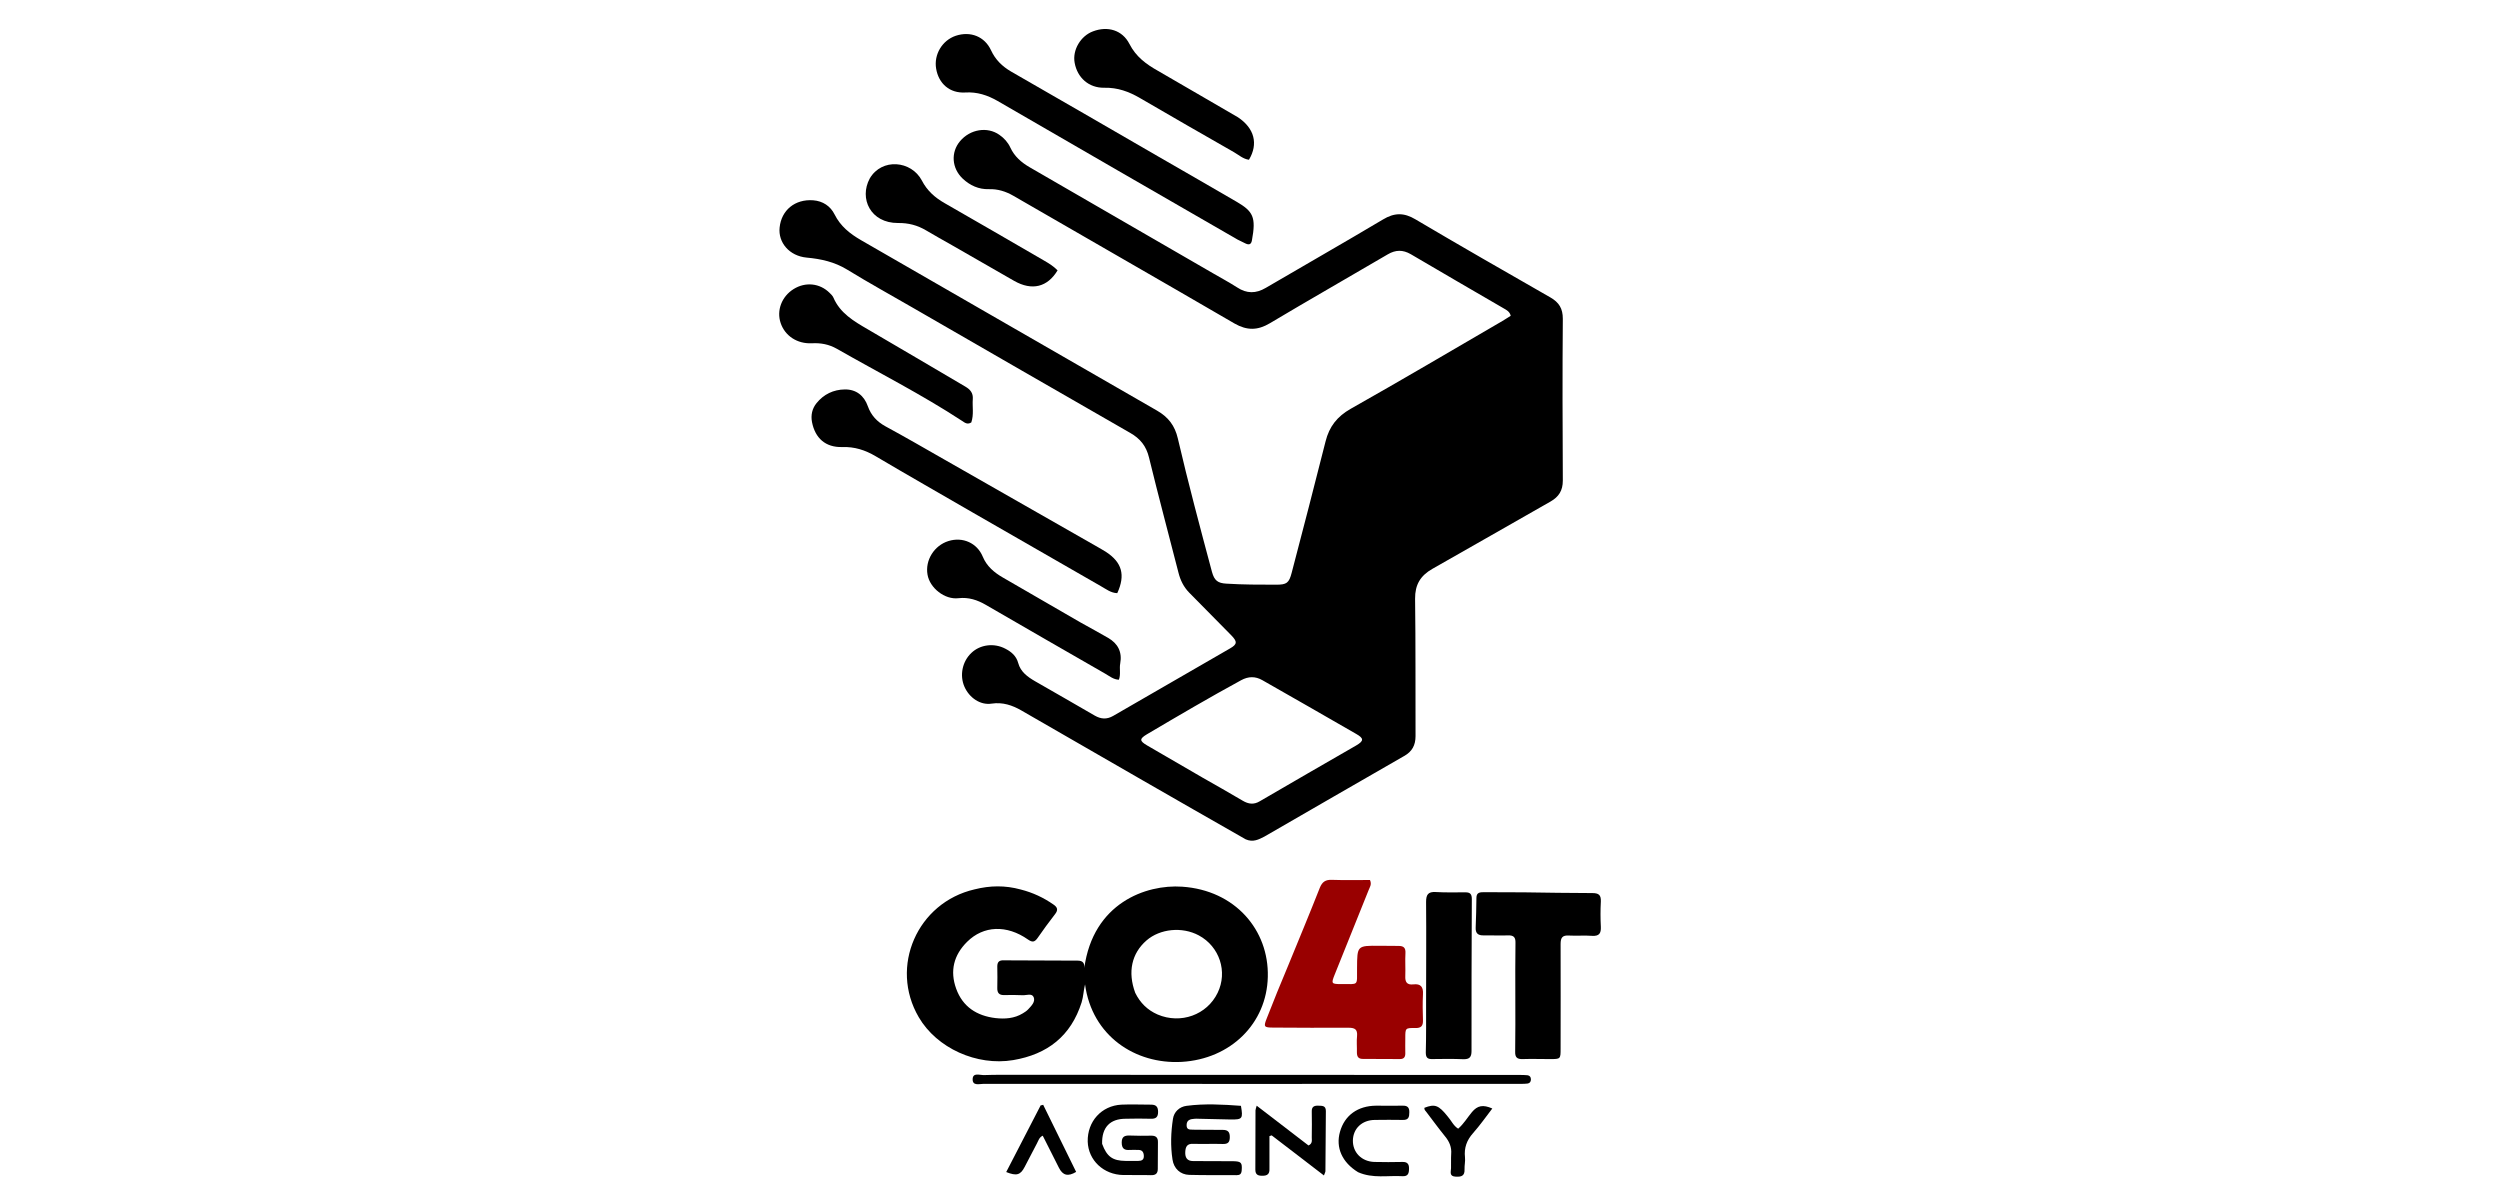
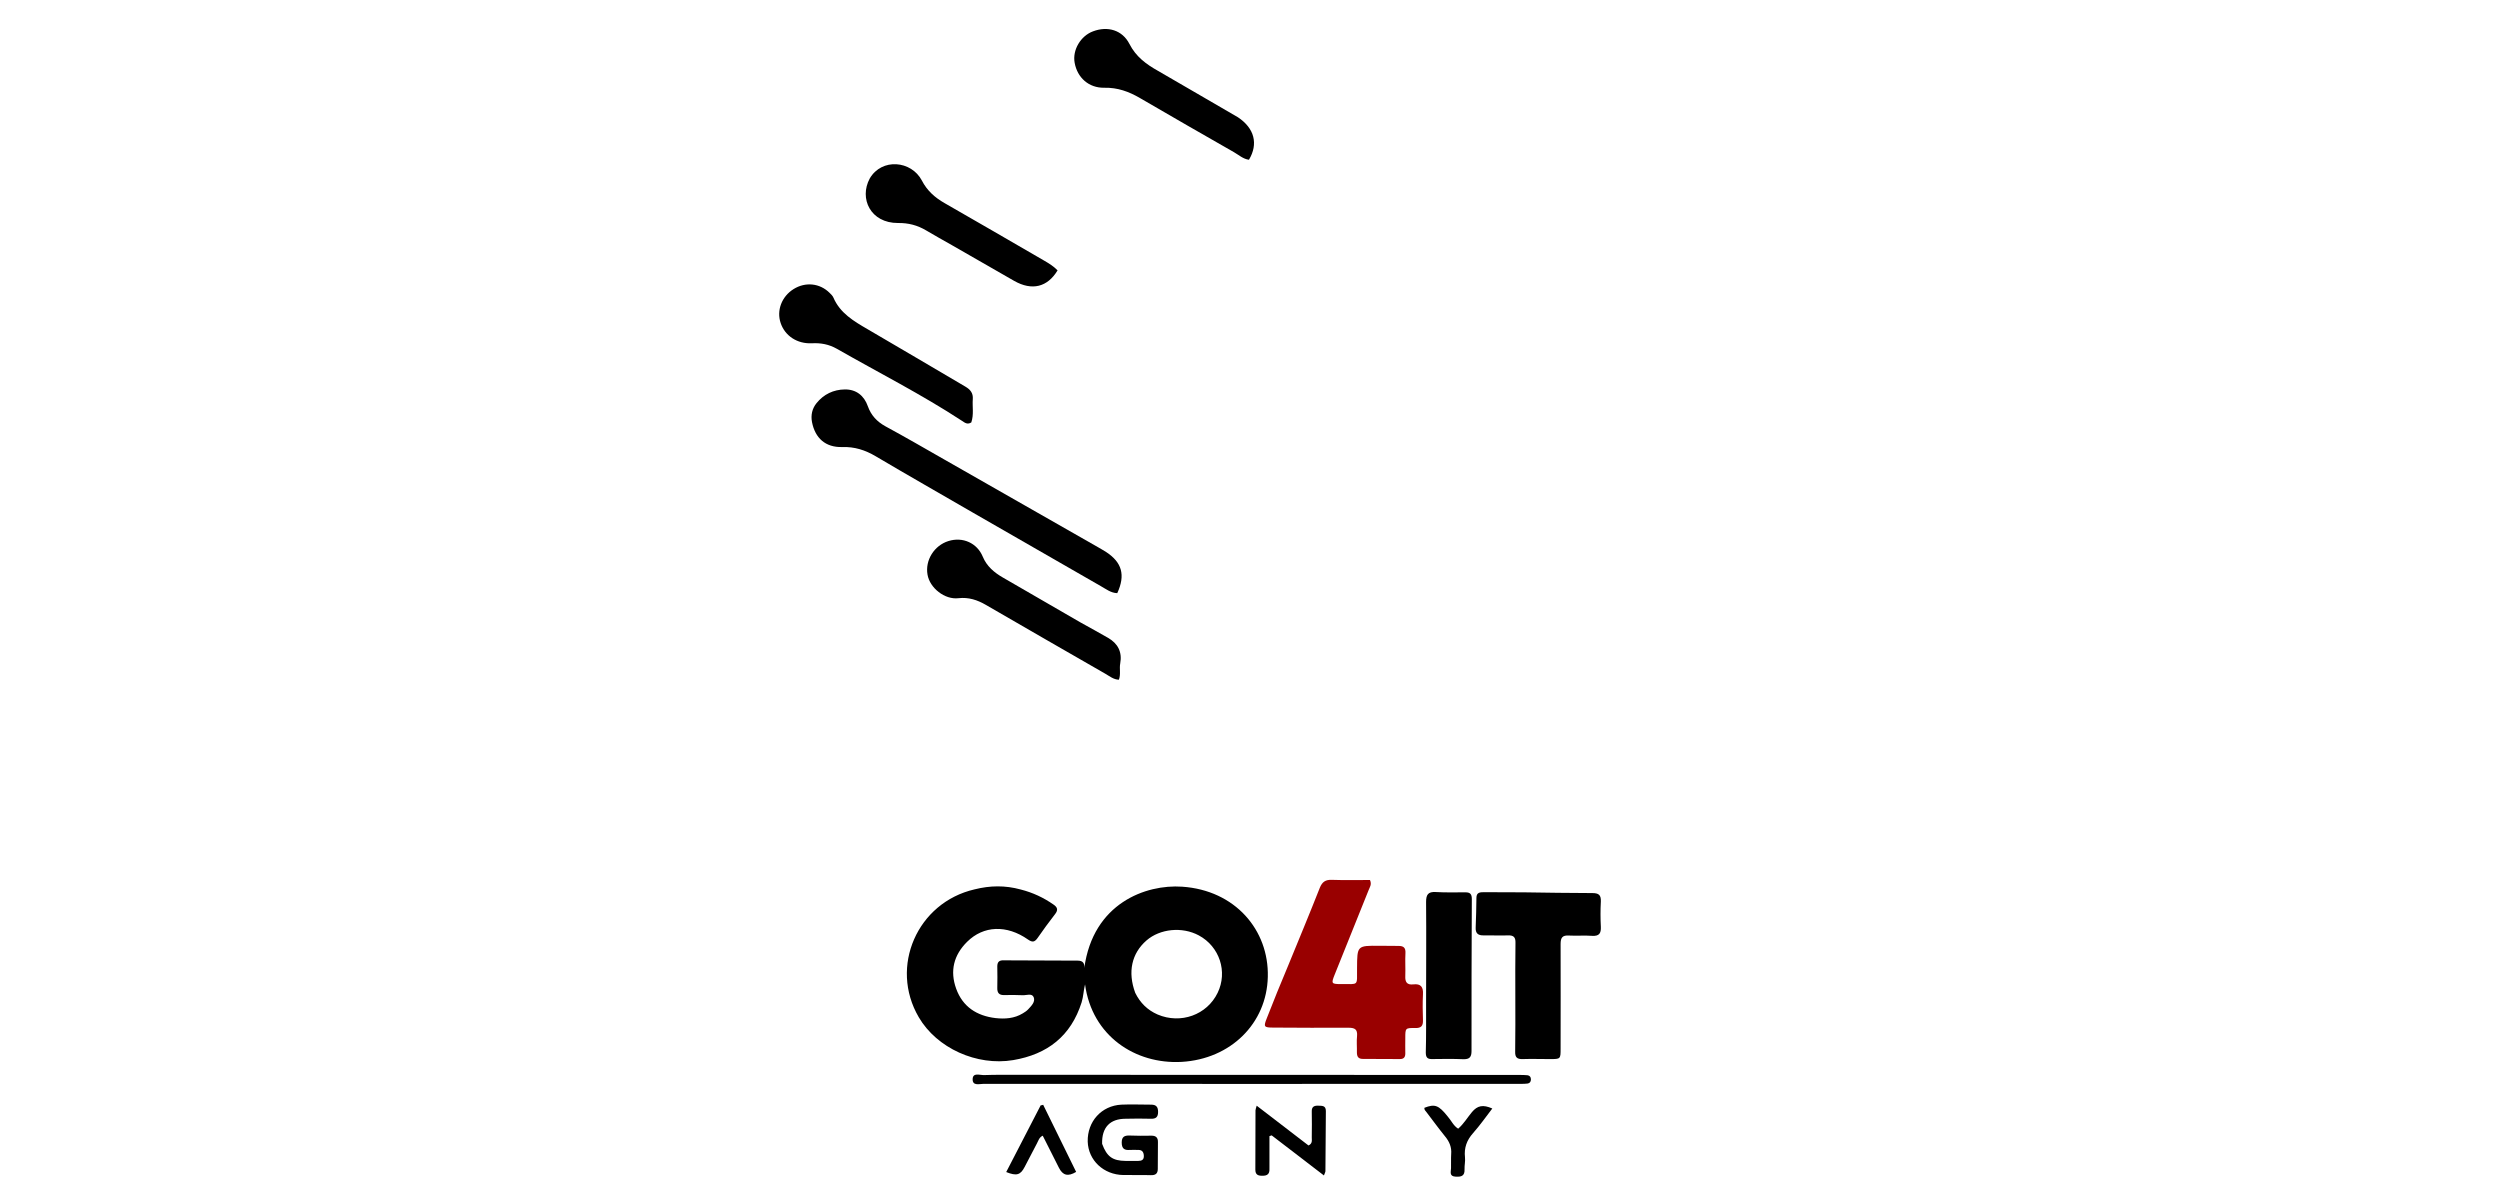
<svg xmlns="http://www.w3.org/2000/svg" version="1.1" id="Layer_1" x="0px" y="0px" viewBox="0 0 1683.8 800" style="enable-background:new 0 0 1683.8 800;" xml:space="preserve">
  <style type="text/css">
	.st0{fill:#990000;}
</style>
-   <path d="M839,565.3c-23.5-13.4-46.6-26.6-69.7-39.9c-27.1-15.6-54.2-31.3-81.4-46.9c-6.1-3.5-12.5-5.7-20-4.6  c-7.6,1.2-15-3.9-18.3-11.3c-3.4-7.7-1.5-17.1,4.7-22.9c5.9-5.6,15.2-6.8,22.8-2.8c4.1,2.1,7.4,4.9,8.7,9.7  c1.6,5.9,6.3,9.3,11.3,12.2c13.4,7.7,26.9,15.4,40.3,23.2c4.2,2.4,8.1,2.6,12.3,0.2c26.3-15.2,52.5-30.3,78.8-45.5  c4.9-2.8,4.9-4.6,0.8-8.8c-9.5-9.6-19-19.2-28.4-28.8c-3.7-3.8-5.9-8.3-7.2-13.5c-6.6-25.8-13.5-51.5-19.8-77.4  c-1.9-7.8-5.9-12.8-12.8-16.7c-48.9-28-97.6-56.2-146.4-84.3c-14.7-8.5-29.6-16.7-44.1-25.6c-8.5-5.2-17.5-7.2-27.3-8.1  c-11.7-1.1-19.3-10.2-18.2-20.3c1.2-11.7,10.4-19.2,22.6-18.3c6.5,0.5,11.6,3.9,14.4,9.5c4,8,10.3,13,17.9,17.4  c66.5,38.2,132.8,76.6,199.2,114.7c7.7,4.4,12.1,10.2,14.1,18.8c7,30.1,15,60,23,89.9c1.6,5.8,3.9,7.6,9.8,7.9  c11.2,0.7,22.3,0.7,33.5,0.7c7,0,8.6-1.1,10.4-8.1c7.7-29.5,15.4-58.9,22.8-88.4c2.5-10,7.8-16.8,17-22  c34.2-19.3,68.1-39.3,102.1-59.1c1.9-1.1,3.6-2.3,5.6-3.5c-0.6-2.8-2.8-3.9-4.7-5c-20.9-12.2-41.8-24.2-62.6-36.5  c-5.4-3.1-10.2-3-15.5,0.1c-26.4,15.5-53.1,30.7-79.4,46.4c-8.2,4.9-15.4,5-23.8,0.2c-49.5-28.8-99.3-57.3-148.9-86  c-5.2-3-10.6-4.7-16.6-4.5c-6.8,0.2-12.7-2.5-17.6-7.1c-7.4-7-8.1-17.7-1.8-25.2c6.8-8.1,18.4-10,26.5-4.3c3.2,2.2,5.8,5.1,7.4,8.6  c2.8,6,7.4,10,13.1,13.3c41.1,23.7,82.2,47.5,123.3,71.3c5.5,3.2,11.1,6.2,16.4,9.6c6.4,4.2,12.6,4.2,19.2,0.3  c26.3-15.4,52.8-30.5,79-46.1c7.6-4.6,14.1-4.7,21.8-0.1c30.1,17.8,60.5,35.2,90.9,52.6c5.9,3.4,8.4,7.5,8.4,14.4  c-0.3,36.3-0.2,72.7,0,109c0,6.7-2.7,10.9-8.3,14.1c-26.5,15-52.9,30.3-79.5,45.3c-8.1,4.6-11.8,10.7-11.7,20.2  c0.4,30.8,0.2,61.7,0.3,92.5c0,6.1-2.3,10.4-7.7,13.4c-31.4,18-62.6,36.1-94,54.2C847.8,565.4,844,567.5,839,565.3 M809.7,523.6  c9.1,5.2,18.2,10.3,27.3,15.7c3.9,2.3,7.5,2.8,11.6,0.3c21.5-12.6,43.2-25,64.8-37.5c5.3-3.1,5.3-4.8,0-7.8  c-21-12.1-42.1-24.2-63.2-36.2c-4.7-2.7-9.4-2.6-14.2,0c-21.5,11.7-42.6,24.1-63.6,36.5c-5,3-5,4.4,0.1,7.4  C784.6,509.1,796.9,516.1,809.7,523.6z" />
  <path d="M687.5,599.1c8.2,2.1,15.4,5.5,22,10.1c2.8,1.9,3.3,3.7,1.1,6.5c-4.1,5.3-8,10.6-11.8,16.1c-2,2.8-3.5,3-6.4,1  c-14.4-10.1-30-9.4-41,1.5c-9.1,9-11.7,19.7-7.4,31.6c4.4,12.2,13.9,18.3,26.5,19.8c6.3,0.7,12.7,0.3,18.4-3.2  c1.3-0.8,2.6-1.6,3.6-2.7c2.1-2.3,5-5,3.7-8.2c-1.2-2.8-4.8-1.2-7.3-1.3c-4.2-0.2-8.3-0.2-12.5-0.1c-3.4,0.1-4.8-1.4-4.7-4.8  c0.1-4.8,0.1-9.7,0-14.5c0-3,1.3-4.2,4.2-4.1c16.7,0.1,33.3,0.2,50,0.2c3.5,0,4.7,1.8,4.4,5c5.9-43.7,41.5-56.5,65.9-54.8  c35.7,2.4,58.5,29.2,57.7,60.7c-0.7,31.4-25,55.4-58.1,57.3c-31.2,1.7-60.3-17.5-65-52.2c-1,4-1.1,8.2-2.3,12.1  c-7.2,22.7-23,35-46.1,38.9c-24.5,4.1-51.4-8-63.6-28.9c-19.9-34-1-77.2,37.6-86.1C666.8,596.4,676.9,596.2,687.5,599.1   M764.6,668.7c3.3,6.7,8.2,11.6,15.1,14.6c15.5,6.6,33.2,0.3,40.4-14.6c6.9-14.2,1.3-31.2-12.7-38.7c-11.2-6-26.1-4.5-35.2,3.4  C762.2,642.1,759.4,654.6,764.6,668.7z" />
  <path class="st0" d="M867.5,650.6c7.3-17.8,14.5-35.1,21.4-52.6c1.6-4,3.8-5.6,8.2-5.4c8.6,0.3,17.2,0.1,25.6,0.1  c1.4,3-0.2,4.9-0.9,6.8c-7.6,19-15.3,38-22.9,57c-2.4,6-2.2,6.3,4.5,6.3c12-0.1,10.5,1.6,10.6-10.7c0.1-15.2,0-15.2,15-15.1  c4.3,0,8.7,0.1,13,0.1c3.3,0,4.8,1.2,4.6,4.8c-0.3,5.1,0.1,10.3-0.1,15.5c-0.2,4,1.1,6.1,5.4,5.6c5.1-0.6,6.8,1.8,6.5,6.7  c-0.3,5.8-0.2,11.7,0,17.5c0.1,3.9-1.3,5.3-5.3,5.2c-6.6-0.1-6.6,0.1-6.6,6.7c0,3.5-0.1,7,0,10.5c0,2.5-1.1,3.7-3.6,3.7  c-8.3,0-16.7-0.1-25-0.1c-3.1,0-4-1.6-4-4.4c0.1-3.7-0.3-7.4,0.1-11c0.4-4.6-1.6-5.6-5.8-5.6c-16.8,0.1-33.7,0-50.5-0.1  c-6.5,0-6.8-0.5-4.4-6.5C857.8,674,862.5,662.5,867.5,650.6z" />
-   <path d="M833.6,161.4C779.4,130.2,725.6,99.1,671.9,68c-6.8-3.9-13.8-6.2-21.8-5.7c-10.4,0.6-17.9-5.9-19.6-16.1  c-1.6-9.5,4.1-19,13.2-22.1c10-3.3,19.5,0.5,23.8,9.8c2.9,6.3,7.5,10.8,13.5,14.3c33.1,19,66.1,38.1,99.1,57.2  c17.6,10.2,35.2,20.2,52.8,30.5c11.1,6.5,13.2,10.3,10.3,26c-0.5,2.8-2,3.2-4.3,2.1C837.2,163.2,835.5,162.3,833.6,161.4z" />
  <path d="M636.2,309.6c34.8,19.8,69.2,39.4,103.6,59.1c1.7,1,3.5,2,5.2,3.1c10.7,7,13.1,15.5,7.5,27.7c-4.3-0.1-7.6-2.8-11.2-4.8  c-28.6-16.4-57.2-32.9-85.8-49.3c-21.9-12.7-43.9-25.2-65.7-38.1c-7.1-4.2-14.3-6.5-22.6-6.2c-11.2,0.3-18.2-6-20.3-16.8  c-0.9-4.7,0.1-9.1,3-12.7c4.9-6.1,11.5-9.2,19.1-9.3c7.7-0.1,13,4.2,15.5,11.3c2.2,6.2,6.2,10.4,11.8,13.5  C609.6,294.3,622.7,301.9,636.2,309.6z" />
  <path d="M1020.6,671c0-12.3-0.1-24.1,0.1-36c0.1-3.7-1.2-5.1-4.9-5c-5.5,0.2-11-0.1-16.5,0c-3.8,0.1-5.6-1.4-5.4-5.3  c0.2-6.7,0.5-13.3,0.5-20c0-3.7,2.5-3.8,5.1-3.8c9,0,18,0,27,0.1c15.3,0.2,30.6,0.5,45.9,0.5c4.3,0,6,1.2,5.8,5.7  c-0.3,5.6-0.3,11.3,0,17c0.2,4.4-1.1,6.4-5.9,6.1c-5.1-0.4-10.3,0.1-15.5-0.2c-4.5-0.3-5.7,1.4-5.7,5.7c0.1,23.5,0,47,0,70.4  c0,7.1,0,7.1-7.2,7.1c-6.2,0-12.3-0.2-18.5,0c-3.6,0.1-5-1.2-4.9-4.9C1020.7,696.1,1020.6,683.8,1020.6,671z" />
  <path d="M727.7,419.2c6.4,3.6,12.6,6.9,18.6,10.4c6.6,3.8,9.6,9.5,8.2,17.2c-0.7,3.6,0.5,7.3-0.9,11c-3.6-0.1-6.3-2.4-9.1-4  c-26.9-15.4-53.7-30.9-80.5-46.4c-5.7-3.3-11.6-5.3-18.5-4.5c-9.2,1.1-19.3-6.9-20.8-15.9c-1.7-9.7,4.5-19.6,14.1-22.6  c9.6-3,19.3,1.3,23.1,10.5c2.7,6.5,7.7,10.7,13.6,14.1C692.8,399,710.1,409,727.7,419.2z" />
  <path d="M654.2,284.5c-2.6,1.7-4.4,0.2-6.2-1c-27.2-17.8-56.2-32.5-84.4-48.6c-5.3-3-10.7-4-16.7-3.7c-10,0.5-18.2-5-21.1-13.6  c-2.9-8.5,0.7-17.9,8.7-22.9c8-5,17.7-4,24.3,2.6c0.9,0.9,2,1.9,2.5,3.1c4.5,10.5,13.7,15.9,23,21.3c22,12.8,43.9,25.8,65.9,38.7  c3.4,2,5.3,4.4,5,8.4C654.8,273.9,656,279.1,654.2,284.5z" />
  <path d="M585.8,120.2c8.1-13.9,28-12.1,35.1,1.4c3.5,6.8,8.8,11.5,15.3,15.2c22.4,12.8,44.7,25.8,67,38.7c3.3,1.9,6.5,3.9,9.1,6.6  c-6.8,11.3-17.2,13.9-29.2,7.1c-14-8-28-16.1-42-24.1c-5.8-3.3-11.6-6.5-17.3-9.9c-5.9-3.5-12-5.1-18.9-5  C586.3,150.3,578.5,133.7,585.8,120.2z" />
  <path d="M960.5,675c0-22.8,0.2-45.1,0-67.5c0-4.9,1.3-7,6.5-6.7c6.6,0.4,13.3,0.2,20,0.2c3.2,0,4.3,1.2,4.3,4.5  c-0.2,34.1-0.2,68.3-0.2,102.4c0,4.1-1.4,5.6-5.5,5.5c-7-0.3-14-0.2-21-0.1c-3.2,0.1-4.3-1.1-4.3-4.4  C960.6,697.8,960.5,686.7,960.5,675z" />
  <path d="M833.8,79c11.1,7.4,13.8,17.9,7.4,28.6c-3.9-0.5-6.8-3.2-10.1-5.1c-21.1-12-42.2-24.2-63.2-36.4c-7.5-4.4-15.2-7.2-24.1-7  c-10.5,0.2-18.2-6.8-20-16.8c-1.6-8.6,4-18.1,12.4-21.2c9.8-3.7,19.7-0.9,24.5,8.5c4.4,8.6,11.2,13.6,19.2,18.1  C797.8,58,815.6,68.5,833.8,79z" />
  <path d="M687.9,723.9c112.1,0,223.8,0,335.4,0.1c1.8,0,3.7,0,5.5,0.2c1.5,0.2,2.3,1.2,2.3,2.8c0,1.6-0.8,2.6-2.3,2.8  c-1.5,0.2-3,0.2-4.5,0.2c-120.6,0-241.3,0.1-361.9,0c-2.8,0-7.5,1.6-7.3-3.3c0.2-4.4,4.7-2.6,7.3-2.6  C670.7,723.8,679.1,723.9,687.9,723.9z" />
-   <path d="M805.1,760.9c6.5,0,12.5,0.1,18.5,0.1c3.4,0,4.7,1.4,4.7,4.8c0,3.4-1.1,4.8-4.7,4.7c-6.7-0.2-13.3,0.1-20-0.1  c-4.2-0.2-5.1,2.1-5.3,5.4c-0.2,3.7,1.1,6.2,5.3,6.2c9,0,18,0,27,0.1c5.4,0.1,6.1,1,5.7,6.2c-0.2,2.4-1.2,3.2-3.4,3.2  c-10.7-0.1-21.3,0.1-32-0.2c-5.9-0.2-10.3-4.2-11.2-10.3c-1.4-9.1-1.1-18.3,0.3-27.4c0.7-4.8,4.4-8.2,9.2-8.8  c12.2-1.6,24.5-0.9,36.6,0c1.5,8.7,1,9.3-7,9.2c-7.3-0.1-14.6-0.3-22-0.5c-0.7,0-1.3-0.1-2,0c-2.8,0.2-5.6,0.6-5.6,4.3  C799.1,761.7,802.4,760.6,805.1,760.9z" />
  <path d="M742.3,770.4c3.2,8.7,7.1,11.4,15.8,11.5c2.8,0,5.7,0,8.5,0c2.3,0,3.9-0.7,3.8-3.4c-0.1-2.5-1.1-4.1-3.9-4  c-1.8,0-3.7-0.1-5.5,0c-3.6,0.3-5.5-0.8-5.5-5c0-3.9,1.9-4.8,5.3-4.7c4.8,0.2,9.7,0.2,14.5,0.1c3.1-0.1,4.7,1.2,4.6,4.4  c0,6-0.1,12-0.1,18c0,3.2-1.6,4.3-4.7,4.2c-6.2-0.2-12.3,0-18.5-0.1c-13.3-0.2-23.6-9.9-24-22.5c-0.3-13.5,9.2-24.2,22.7-24.9  c6.6-0.3,13.3,0,20,0c3.4,0,4.7,1.5,4.7,4.9c0,3.5-1.5,4.7-4.8,4.6c-5.7-0.2-11.3-0.1-17,0C747.6,753.5,742,759.3,742.3,770.4z" />
  <path d="M850.7,791.9c-3.3,0.1-5.2-0.6-5.2-4.1c0.1-13.3,0.1-26.6,0.1-40c0-0.6,0.3-1.2,0.8-3.1c12,9.2,23.5,18,34.9,26.8  c2.8-1.3,2.2-3.5,2.2-5.4c0.1-5.8,0.1-11.7,0-17.5c-0.1-3.1,1.5-4,4.3-3.9c2.6,0.1,5.2-0.2,5.2,3.6c-0.1,13.5-0.2,27-0.3,40.5  c0,0.6-0.4,1.2-1,2.9c-12-9.2-23.6-18.1-35.2-27c-0.5,0.2-1,0.3-1.5,0.5c0,7,0,14.1,0,21.1C855.1,789,855.1,791.8,850.7,791.9z" />
-   <path d="M914.7,789.5c-10.8-6.6-15.2-16.6-12.2-27.2c3.1-11.1,12-17.5,24.3-17.6c6,0,12,0.1,18,0c3.2-0.1,4.5,1.3,4.4,4.5  c0,3.1-0.5,5.2-4.3,5.1c-6.3-0.1-12.6-0.1-19,0c-8.6,0.1-14.5,5.8-14.7,13.7c-0.2,8.1,5.8,14.3,14.4,14.6c6.3,0.2,12.6,0.1,19,0  c3.2-0.1,4.5,1.4,4.4,4.5c0,3.1-0.6,5.3-4.4,5.1C934.8,791.6,924.6,793.9,914.7,789.5z" />
  <path d="M724.8,789.3c-5.5,3.3-9,2.4-11.6-2.8c-3.6-7.1-7.2-14.2-10.9-21.6c-2.5,1.2-2.9,3.4-3.9,5.2c-2.8,5.3-5.5,10.6-8.3,15.9  c-2.8,5.4-5.4,6.2-12.4,3.4c7.8-15,15.5-29.9,23.2-44.9c0.6-0.1,1.2-0.2,1.7-0.4C710,759.2,717.4,774.1,724.8,789.3z" />
  <path d="M975,751.9c2.5,2.8,3.8,6.2,7.1,8.3c3.8-3.3,6.2-7.5,9.3-11.2c3.7-4.4,7.4-5.2,13.7-2.4c-4.3,5.6-8.3,11.3-12.9,16.5  c-4.3,4.8-6.2,10-5.5,16.4c0.3,2.6-0.4,5.3-0.3,8c0.2,4.5-2.1,5.2-5.9,5c-4.5-0.2-3.3-3.1-3.2-5.7c0.1-3.2-0.1-6.3,0.1-9.5  c0.4-4.6-1.2-8.4-4.1-11.9c-4.3-5.3-8.3-10.8-12.5-16.3c-0.7-0.9-1.7-1.7-1.4-3C966.4,743.4,968.9,744.3,975,751.9z" />
</svg>